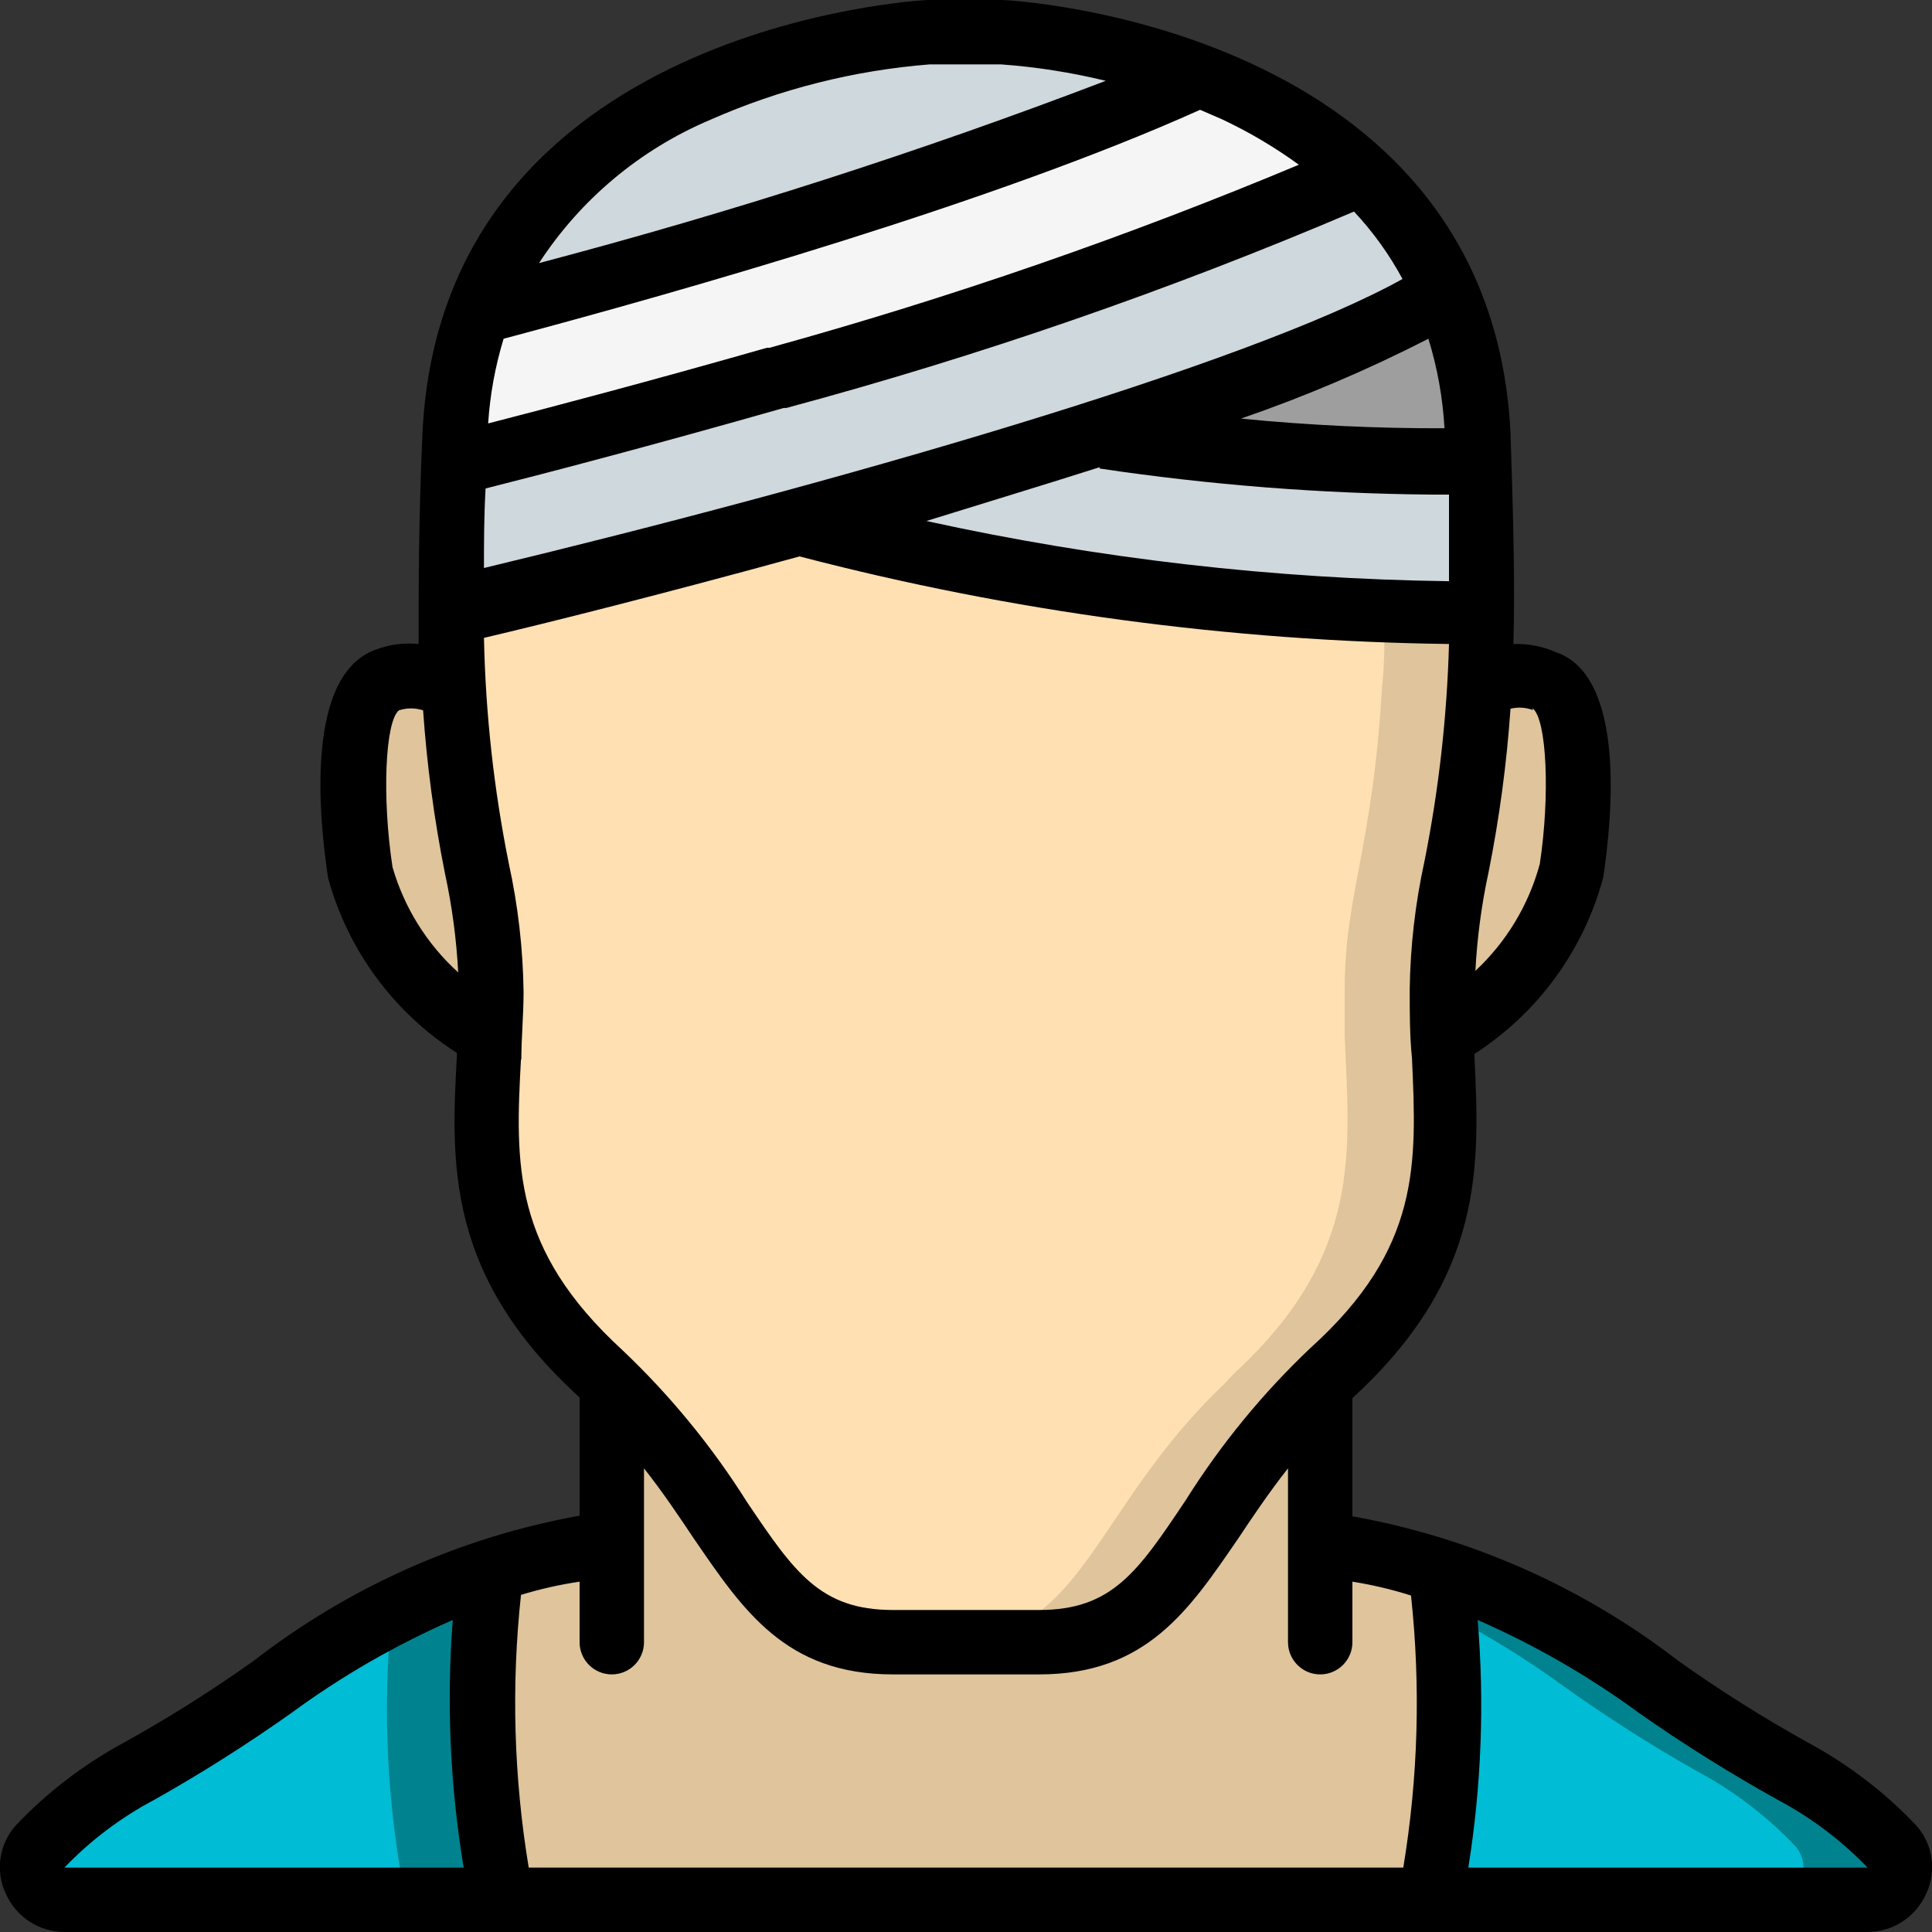
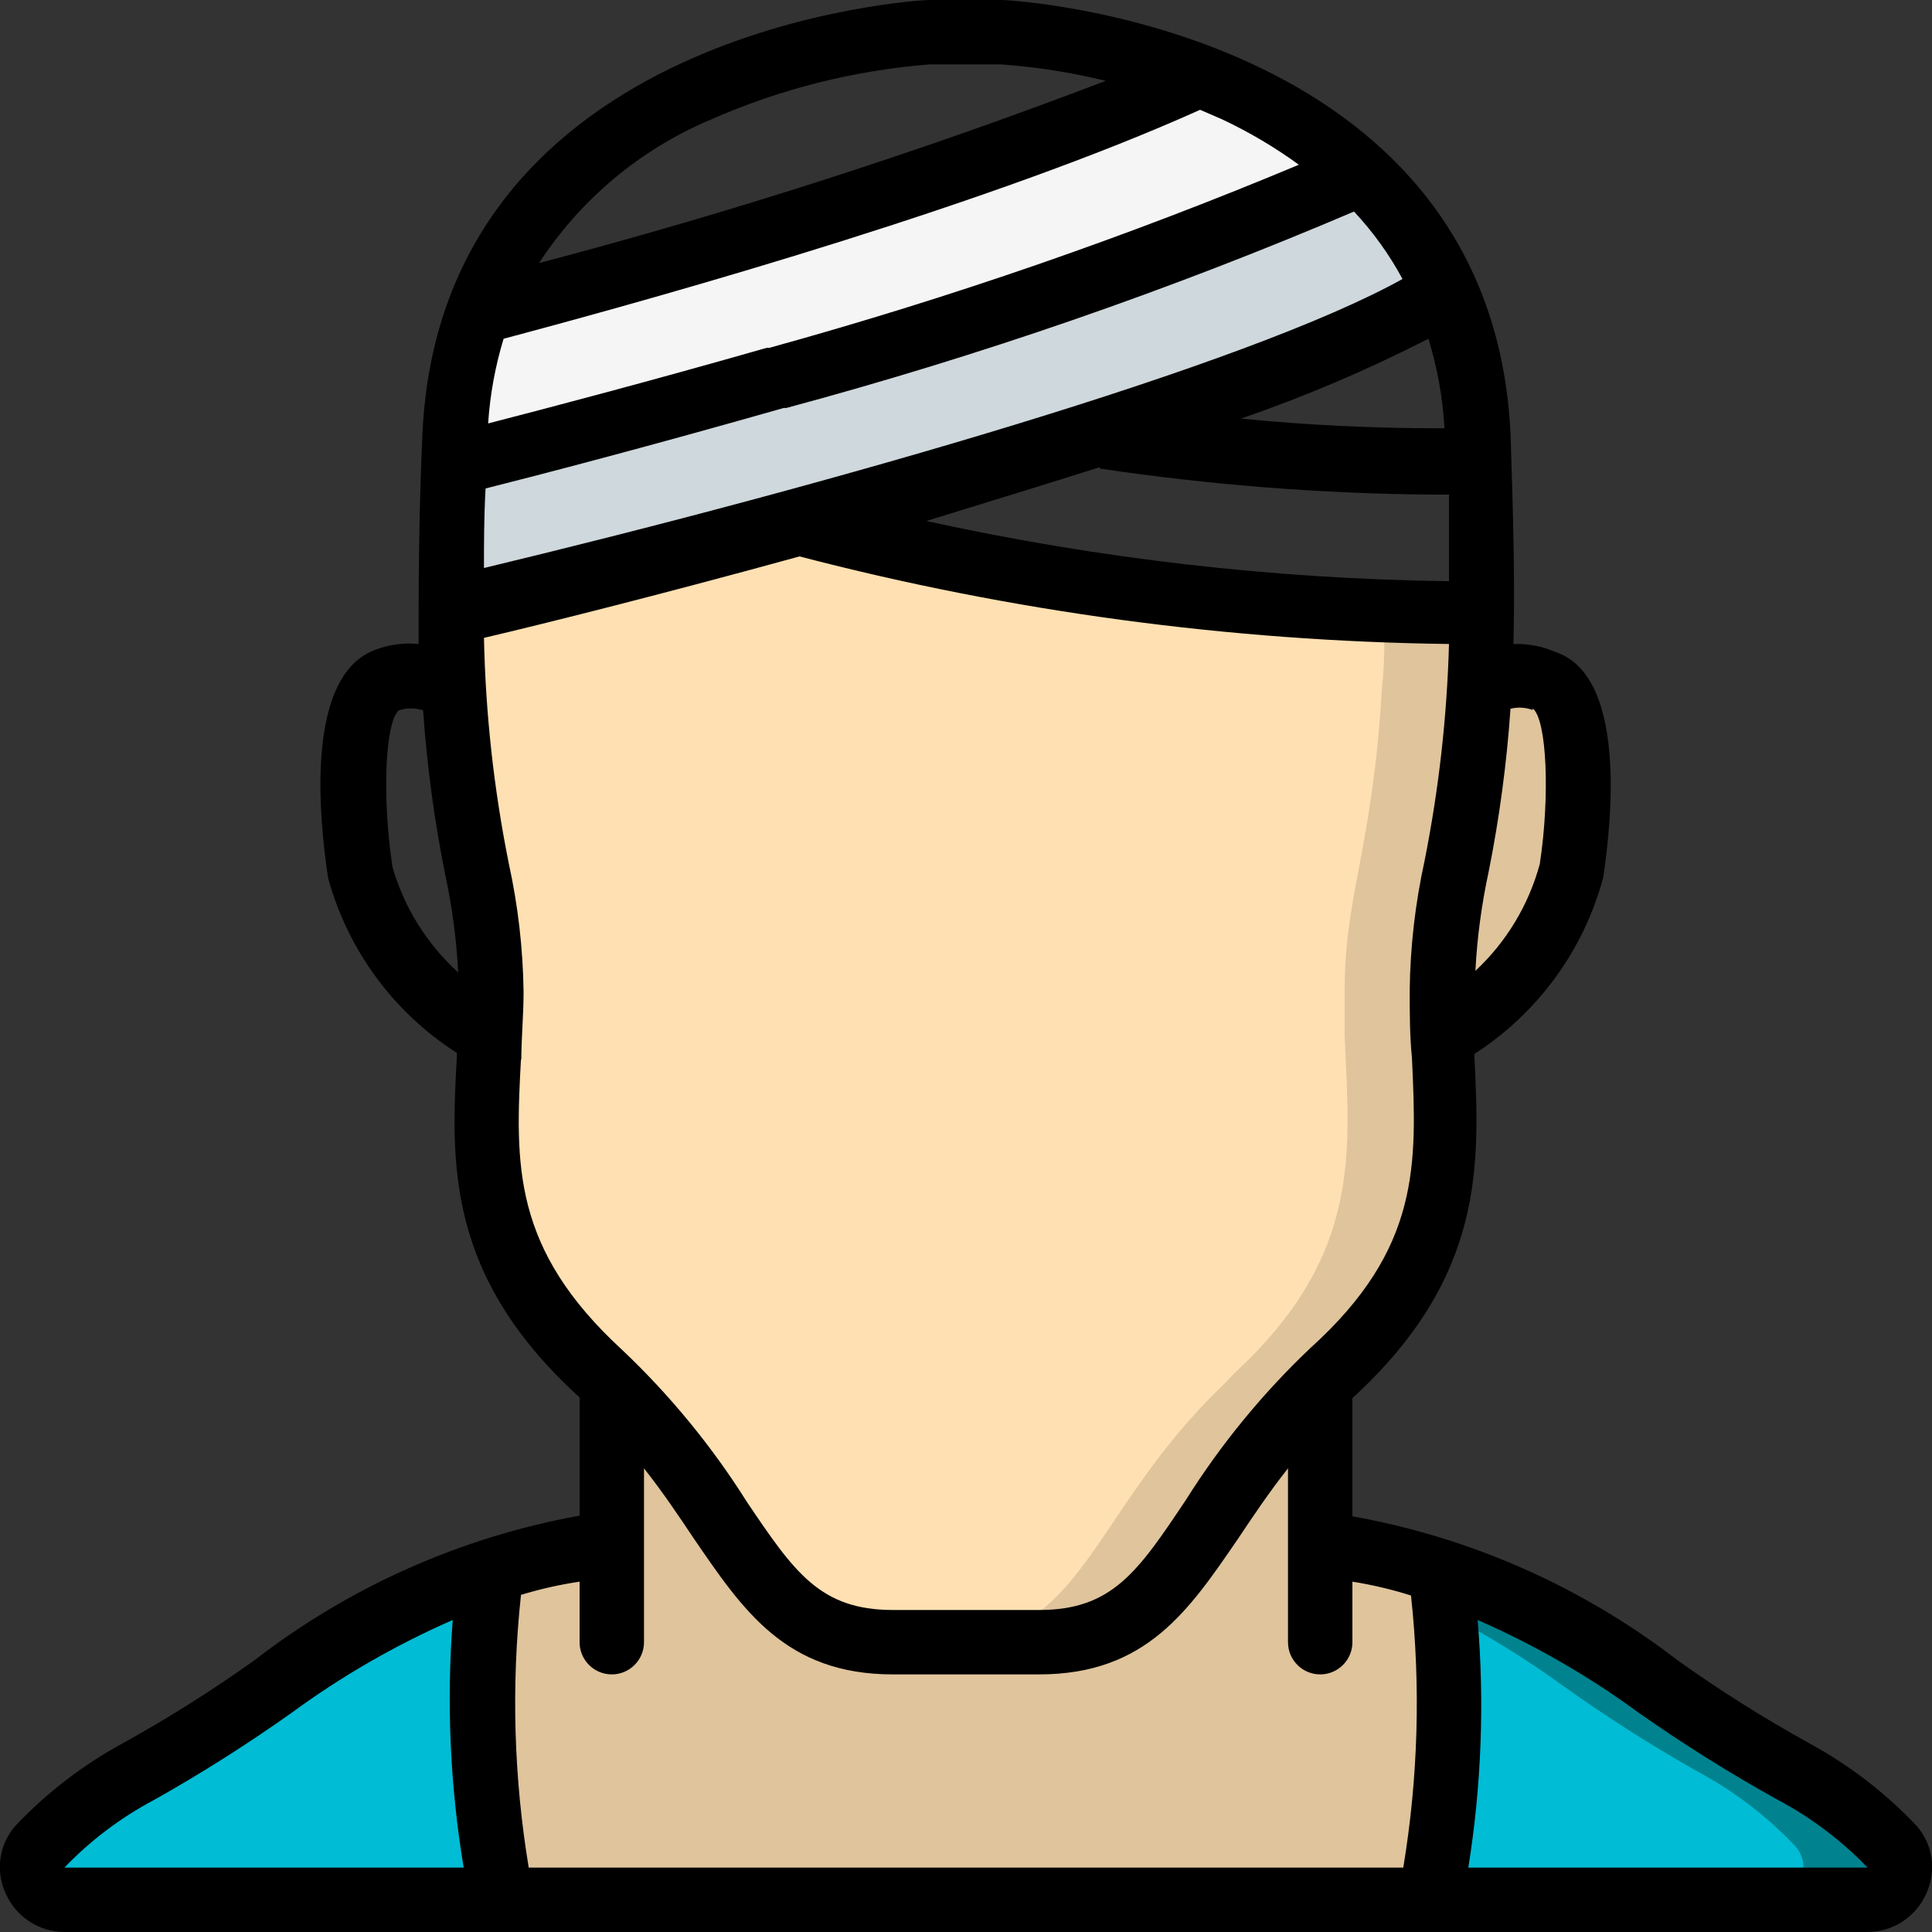
<svg xmlns="http://www.w3.org/2000/svg" height="512" viewBox="0 0 60 60" width="512">
  <rect x="0" y="0" width="60" height="60" fill="#333333" stroke="none" />
  <g id="Page-1" fill="none" fill-rule="evenodd">
    <g id="027---Head-Injury" fill-rule="nonzero" transform="translate(-1)">
      <g id="color" transform="translate(2 1)">
-         <path id="Shape" d="m14.25 29.76v1.42c-1.958-1.102-3.397-2.936-4-5.1 0 0-.82-5.37.84-6 .686-.218 1.433-.13 2.05.24.24 5 1.11 6.46 1.11 9.44z" fill="#dfc49c" />
        <path id="Shape" d="m47.8 26.08c-.603 2.164-2.042 3.998-4 5.1 0-.47 0-.94 0-1.42 0-3 .87-4.44 1.16-9.4.615-.367 1.357-.455 2.04-.24 1.62.59.8 5.96.8 5.96z" fill="#dfc49c" />
        <path id="Shape" d="m44.91 20.36c-.29 5-1.16 6.42-1.16 9.4v1.42c.15 3.58.57 6.8-3.44 10.49l-.31.33c-4.19 4-4.31 8-8.73 8h-4.54c-4.42 0-4.54-4-8.73-8l-.35-.33c-4-3.69-3.59-6.91-3.44-10.49 0-.47 0-.94 0-1.42 0-3-.87-4.44-1.16-9.4 0-.71-.07-1.49-.08-2.36.84-.2 5.38-1.29 10.8-2.78 6.924 1.852 14.062 2.787 21.23 2.78 0 .88 0 1.65-.09 2.36z" fill="#ffe0b2" />
        <path id="Shape" d="m45 18c-7.152-0-14.272-.938-21.18-2.79l-1.43.39c6.415 1.594 13 2.4 19.61 2.4 0 .87 0 1.64-.08 2.35-.29 5-1.16 6.42-1.16 9.4v1.42c.15 3.58.57 6.8-3.44 10.49l-.32.34c-4.19 4-4.31 8-8.73 8h3c4.42 0 4.54-4 8.73-8l.35-.33c4-3.69 3.59-6.91 3.44-10.49 0-.47 0-.94 0-1.42 0-3 .87-4.44 1.16-9.4.05-.71.05-1.48.05-2.36z" fill="#dfc49c" />
-         <path id="Shape" d="m45 18c-7.152-0-14.272-.938-21.18-2.79 3-.82 6.22-1.75 9.26-2.73 3.916.608 7.877.879 11.84.81.08 1.83.08 3.38.08 4.71z" fill="#cfd8dc" />
-         <path id="Shape" d="m44.92 13.3c-3.963.069-7.924-.202-11.84-.81 4.6-1.48 8.75-3 10.8-4.42.606 1.402.945 2.904 1 4.43.01.27.02.5.04.8z" fill="#9e9e9e" />
        <path id="Shape" d="m43.88 8.07c-2.05 1.38-6.2 2.94-10.8 4.42-3 1-6.29 1.91-9.26 2.73-5.43 1.49-9.97 2.58-10.82 2.78 0-1.3 0-2.79.07-4.53 2.42-.6 6-1.55 10-2.69 6.31-1.78 13.46-4.11 18.18-6.41 1.128 1.034 2.024 2.295 2.63 3.7z" fill="#cfd8dc" />
        <path id="Shape" d="m41.25 4.37c-4.72 2.3-11.87 4.63-18.14 6.41-4 1.14-7.6 2.09-10 2.69 0-.31 0-.64 0-1 .053-1.294.302-2.572.74-3.79 5.69-1.5 16-4.4 22.38-7.36 1.854.683 3.559 1.719 5.02 3.05z" fill="#f5f5f5" />
-         <path id="Shape" d="m36.24 1.35c-6.43 3-16.69 5.86-22.38 7.36 3-8.24 14-8.71 14-8.71h2.26c2.095.15 4.156.605 6.12 1.35z" fill="#cfd8dc" />
        <path id="Shape" d="m43.4 58h-28.8c-.662-3.329-.78-6.743-.35-10.11v-.09c1.204-.451 2.467-.72 3.75-.8v-5c4.19 4 4.31 8 8.73 8h4.54c4.42 0 4.54-4 8.73-8v5c1.293.077 2.567.347 3.78.8v.09c.42 3.368.292 6.783-.38 10.11z" fill="#dfc49c" />
        <path id="Shape" d="m57 58-13.6 0c.662-3.329.78-6.743.35-10.11v-.09c2.412.852 4.684 2.058 6.74 3.58 1.352.947 2.754 1.822 4.2 2.62 1.143.609 2.18 1.399 3.07 2.34.26.296.322.718.158 1.076s-.524.587-.918.584z" fill="#00bcd4" />
        <path id="Shape" d="m57.76 56.36c-.889-.948-1.926-1.745-3.07-2.36-1.436-.805-2.828-1.687-4.17-2.64-2.056-1.522-4.328-2.728-6.74-3.58v.09c0 .33.08.76.12 1.24 1.272.656 2.492 1.408 3.65 2.25 1.333.952 2.714 1.834 4.14 2.64 1.143.609 2.18 1.399 3.07 2.34.26.296.322.718.158 1.076s-.524.587-.918.584h3c.386-.003.736-.229.899-.58s.108-.764-.139-1.06z" fill="#00838f" />
        <path id="Shape" d="m14.6 58h-13.6c-.386-.003-.736-.229-.899-.58s-.108-.764.139-1.06c.889-.948 1.926-1.745 3.07-2.36 1.436-.805 2.828-1.687 4.17-2.64 2.056-1.522 4.328-2.728 6.74-3.58v.09c-.422 3.375-.294 6.796.38 10.13z" fill="#00bcd4" />
-         <path id="Shape" d="m14.25 47.89v-.09c-1.062.366-2.094.811-3.09 1.33-.29 2.962-.142 5.951.44 8.87h3c-.662-3.329-.78-6.743-.35-10.11z" fill="#00838f" />
      </g>
      <g id="outline" fill="#000">
        <path id="Shape" d="m8.89 51.57c-1.31.933-2.672 1.791-4.08 2.57-1.234.671-2.354 1.531-3.32 2.55-.52.58-.642 1.415-.31 2.12.319.721 1.032 1.187 1.82 1.19h56c.788-.003 1.501-.469 1.82-1.19.332-.705.21-1.54-.31-2.12-.966-1.019-2.086-1.879-3.32-2.55-1.408-.779-2.77-1.637-4.08-2.57-2.961-2.284-6.429-3.821-10.11-4.48v-3.67c4.12-3.77 3.95-7.25 3.79-10.61v-.08c1.968-1.266 3.394-3.219 4-5.48.28-1.86.71-6.27-1.48-7-.412-.181-.86-.266-1.31-.25.05-1.76 0-3.9-.09-6.56-.63-12.66-15.58-13.44-15.78-13.44h-2.31c-.15 0-15.1.78-15.7 13.45-.12 2.66-.12 4.8-.12 6.55-.447-.045-.899.013-1.32.17-2.21.78-1.78 5.19-1.49 7.1.615 2.243 2.04 4.178 4 5.43v.08c-.19 3.37-.33 6.85 3.81 10.62v3.67c-3.683.665-7.151 2.209-10.11 4.5zm-5.89 6.43c.815-.849 1.76-1.561 2.8-2.11 1.466-.825 2.888-1.727 4.26-2.7 1.556-1.141 3.233-2.106 5-2.88-.196 2.568-.082 5.15.34 7.69zm53.2-2.11c1.039.551 1.984 1.263 2.8 2.11h-12.4c.407-2.542.504-5.124.29-7.69 1.767.774 3.444 1.739 5 2.88 1.388.975 2.827 1.876 4.31 2.7zm-11.38-6.34c.304 2.814.223 5.657-.24 8.45h-27.16c-.464-2.799-.545-5.649-.24-8.47.596-.181 1.204-.319 1.82-.41v1.88c0 .552.448 1 1 1s1-.448 1-1v-5.4c.59.75 1.08 1.48 1.54 2.17 1.53 2.23 2.85 4.23 6.19 4.23h4.54c3.34 0 4.66-2 6.19-4.23.46-.69.95-1.42 1.54-2.17v5.4c0 .552.448 1 1 1s1-.448 1-1v-1.88c.616.098 1.225.242 1.82.43zm-9.67-35c3.417.51 6.865.781 10.32.81h.53v2.69c-5.459-.072-10.897-.699-16.23-1.87 1.8-.56 3.62-1.11 5.38-1.67zm4.39-1.55c1.996-.688 3.941-1.517 5.82-2.48.279.903.447 1.836.5 2.78-2.11.007-4.22-.093-6.32-.3zm9.06 9c.44.35.54 2.72.22 4.83-.344 1.272-1.037 2.422-2 3.32.054-1.033.191-2.059.41-3.07.335-1.674.562-3.367.68-5.07.229-.056.469-.043.69.04zm-4-13.36c-4.83 2.71-17.92 6.44-28.57 9 0-.76 0-1.58.05-2.47 1.75-.44 5.12-1.32 9.26-2.5h.08c6.012-1.617 11.904-3.656 17.63-6.1.597.638 1.108 1.35 1.52 2.12zm-3.2-3.55c-5.373 2.252-10.884 4.159-16.5 5.71h-.08c-3.71 1.06-6.8 1.87-8.66 2.35.058-.892.219-1.775.48-2.63 5.6-1.49 15.28-4.25 21.63-7.11l.67.29c.855.4 1.668.883 2.43 1.44zm-18.34-1.37c2.157-.953 4.459-1.534 6.81-1.72h2.22c1.096.079 2.183.25 3.25.51-5.761 2.201-11.636 4.09-17.6 5.66 1.29-1.98 3.143-3.53 5.32-4.45zm-9.87 23.21c-.33-2.16-.23-4.53.2-4.87.244-.08.506-.08.75 0 .118 1.703.345 3.396.68 5.07.219 1.011.356 2.037.41 3.07-.97-.88-1.676-2.012-2.04-3.27zm4 6c0-.69.07-1.4.07-2.12-.017-1.345-.172-2.686-.46-4-.463-2.306-.721-4.648-.77-7 2-.47 5.62-1.38 9.8-2.53 6.589 1.719 13.361 2.633 20.17 2.72-.063 2.264-.317 4.519-.76 6.74-.288 1.314-.443 2.655-.46 4 0 .72 0 1.43.07 2.12.15 3.3.27 5.91-3.15 9-1.483 1.405-2.783 2.991-3.87 4.72-1.49 2.23-2.29 3.42-4.56 3.42h-4.54c-2.27 0-3.07-1.19-4.53-3.35-1.087-1.729-2.387-3.315-3.87-4.72-3.42-3.14-3.33-5.75-3.15-9.05z" />
      </g>
    </g>
  </g>
</svg>